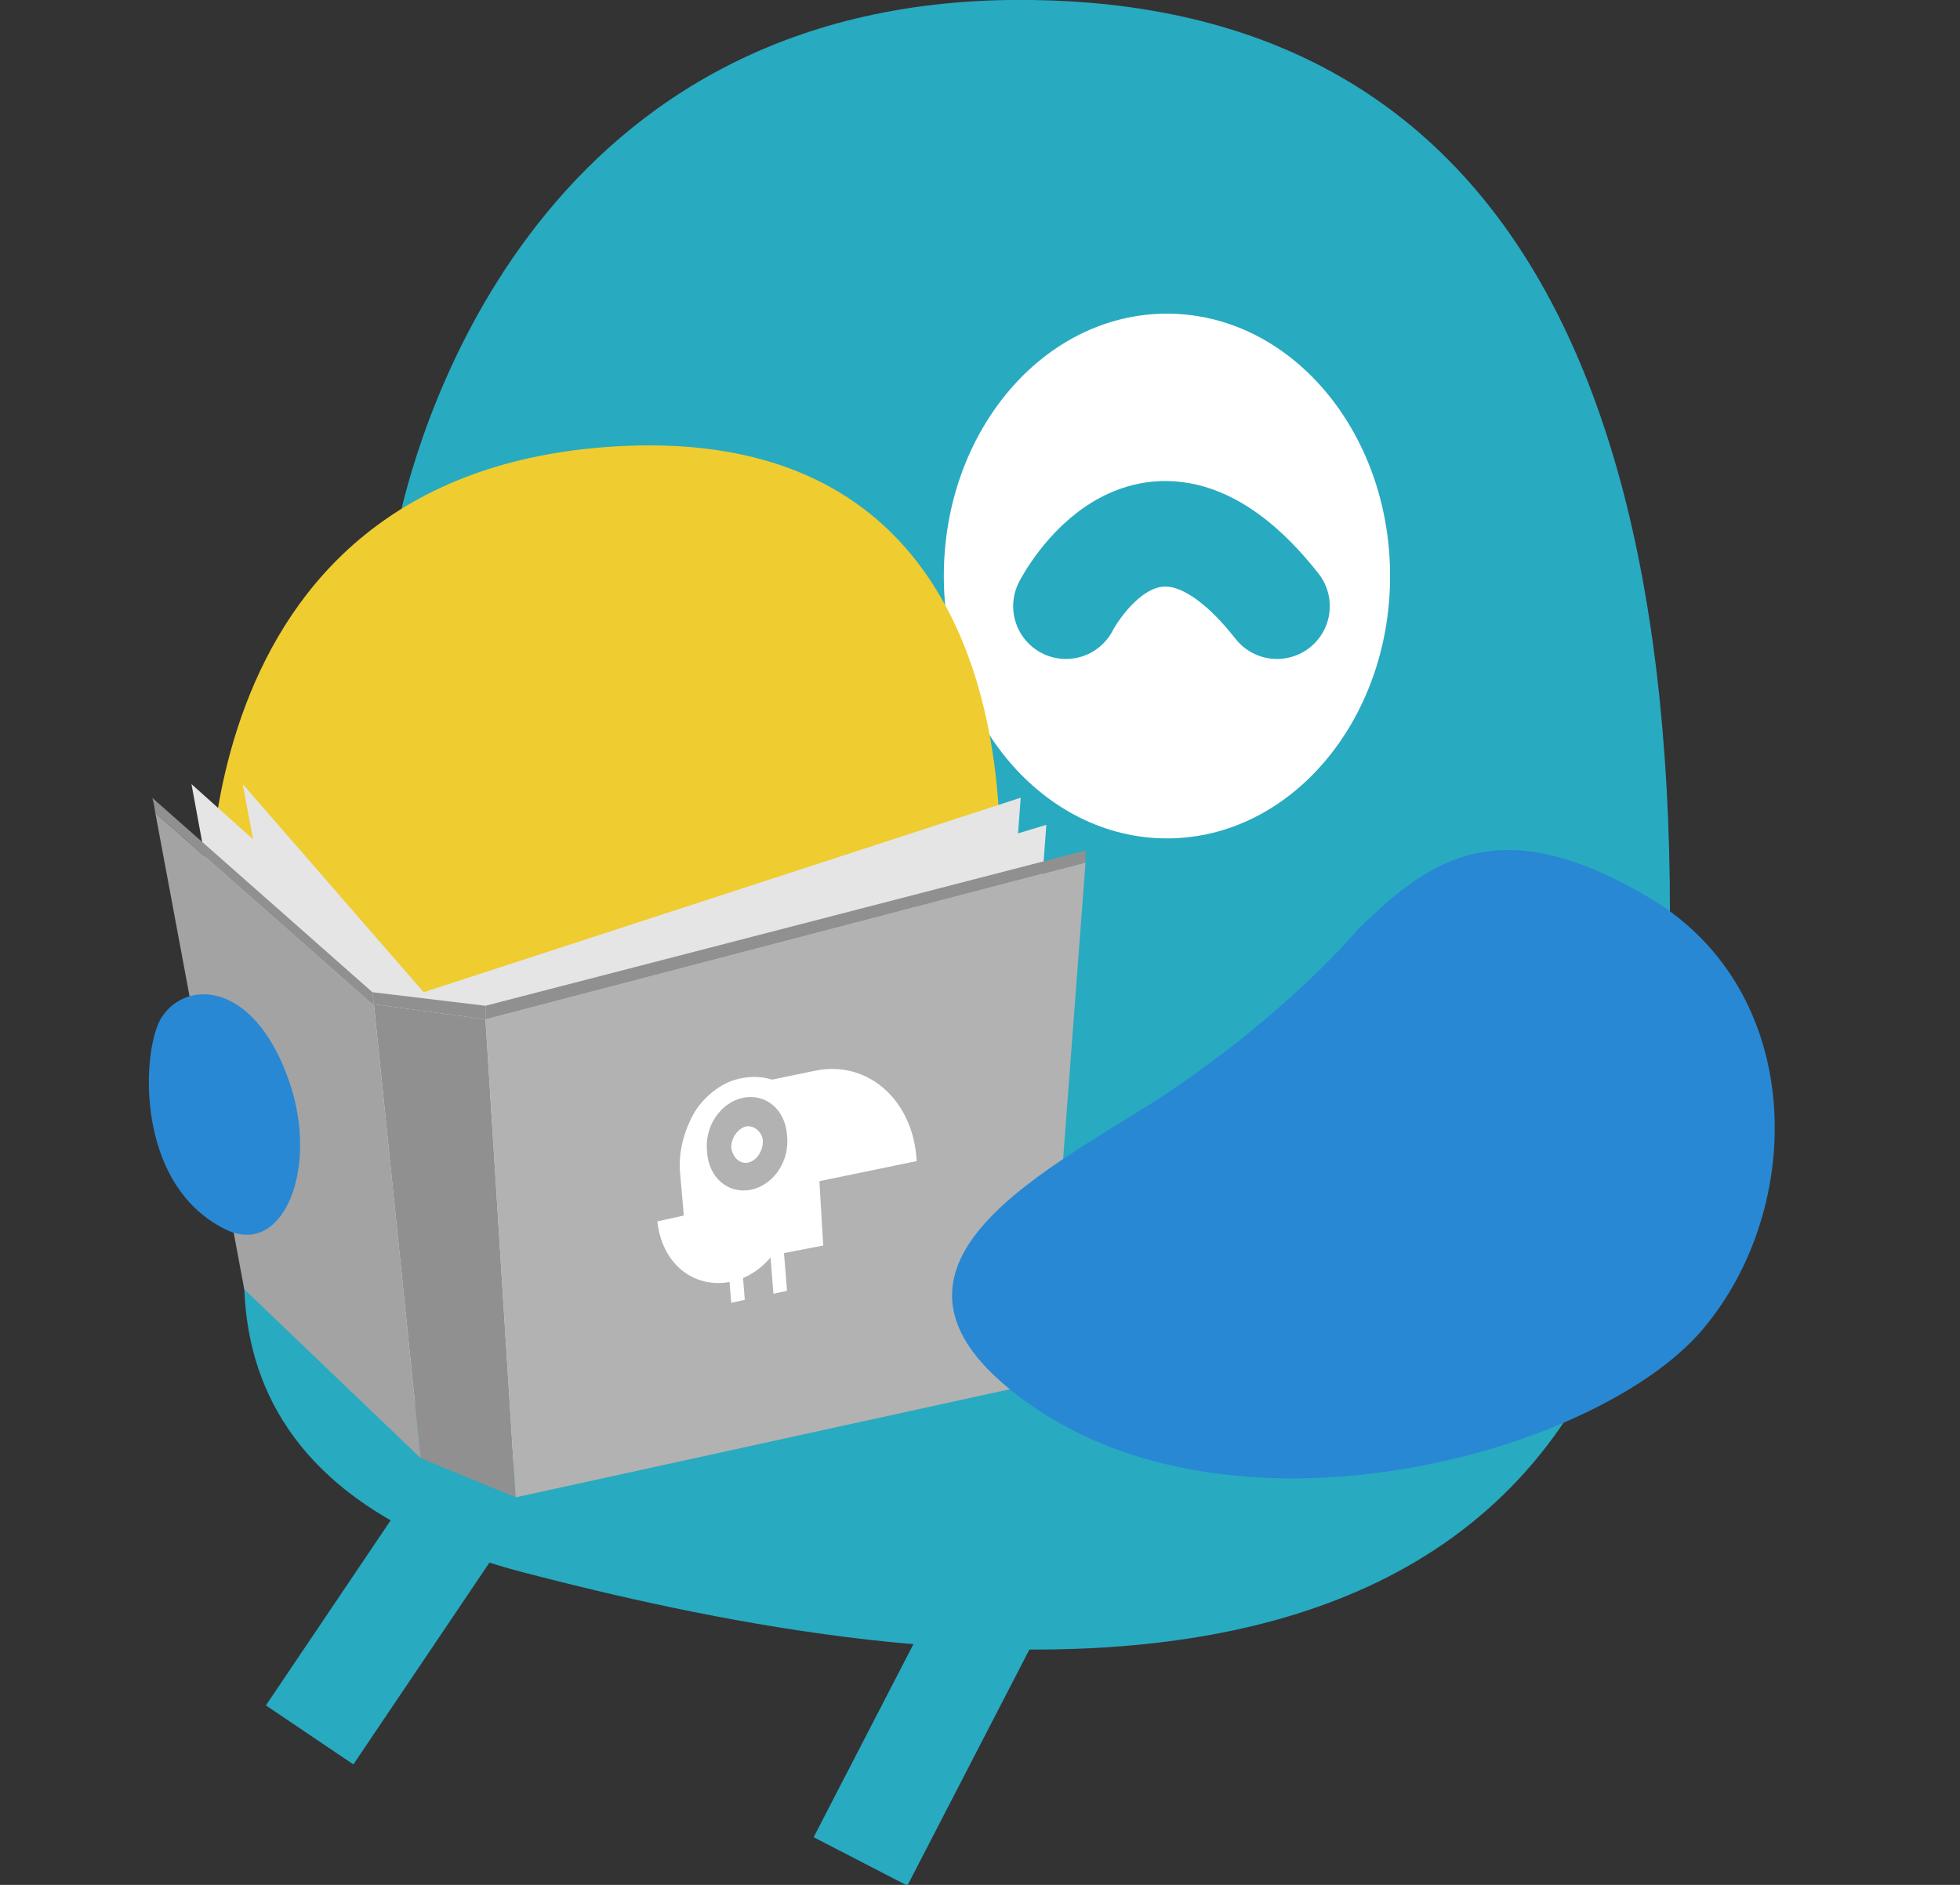
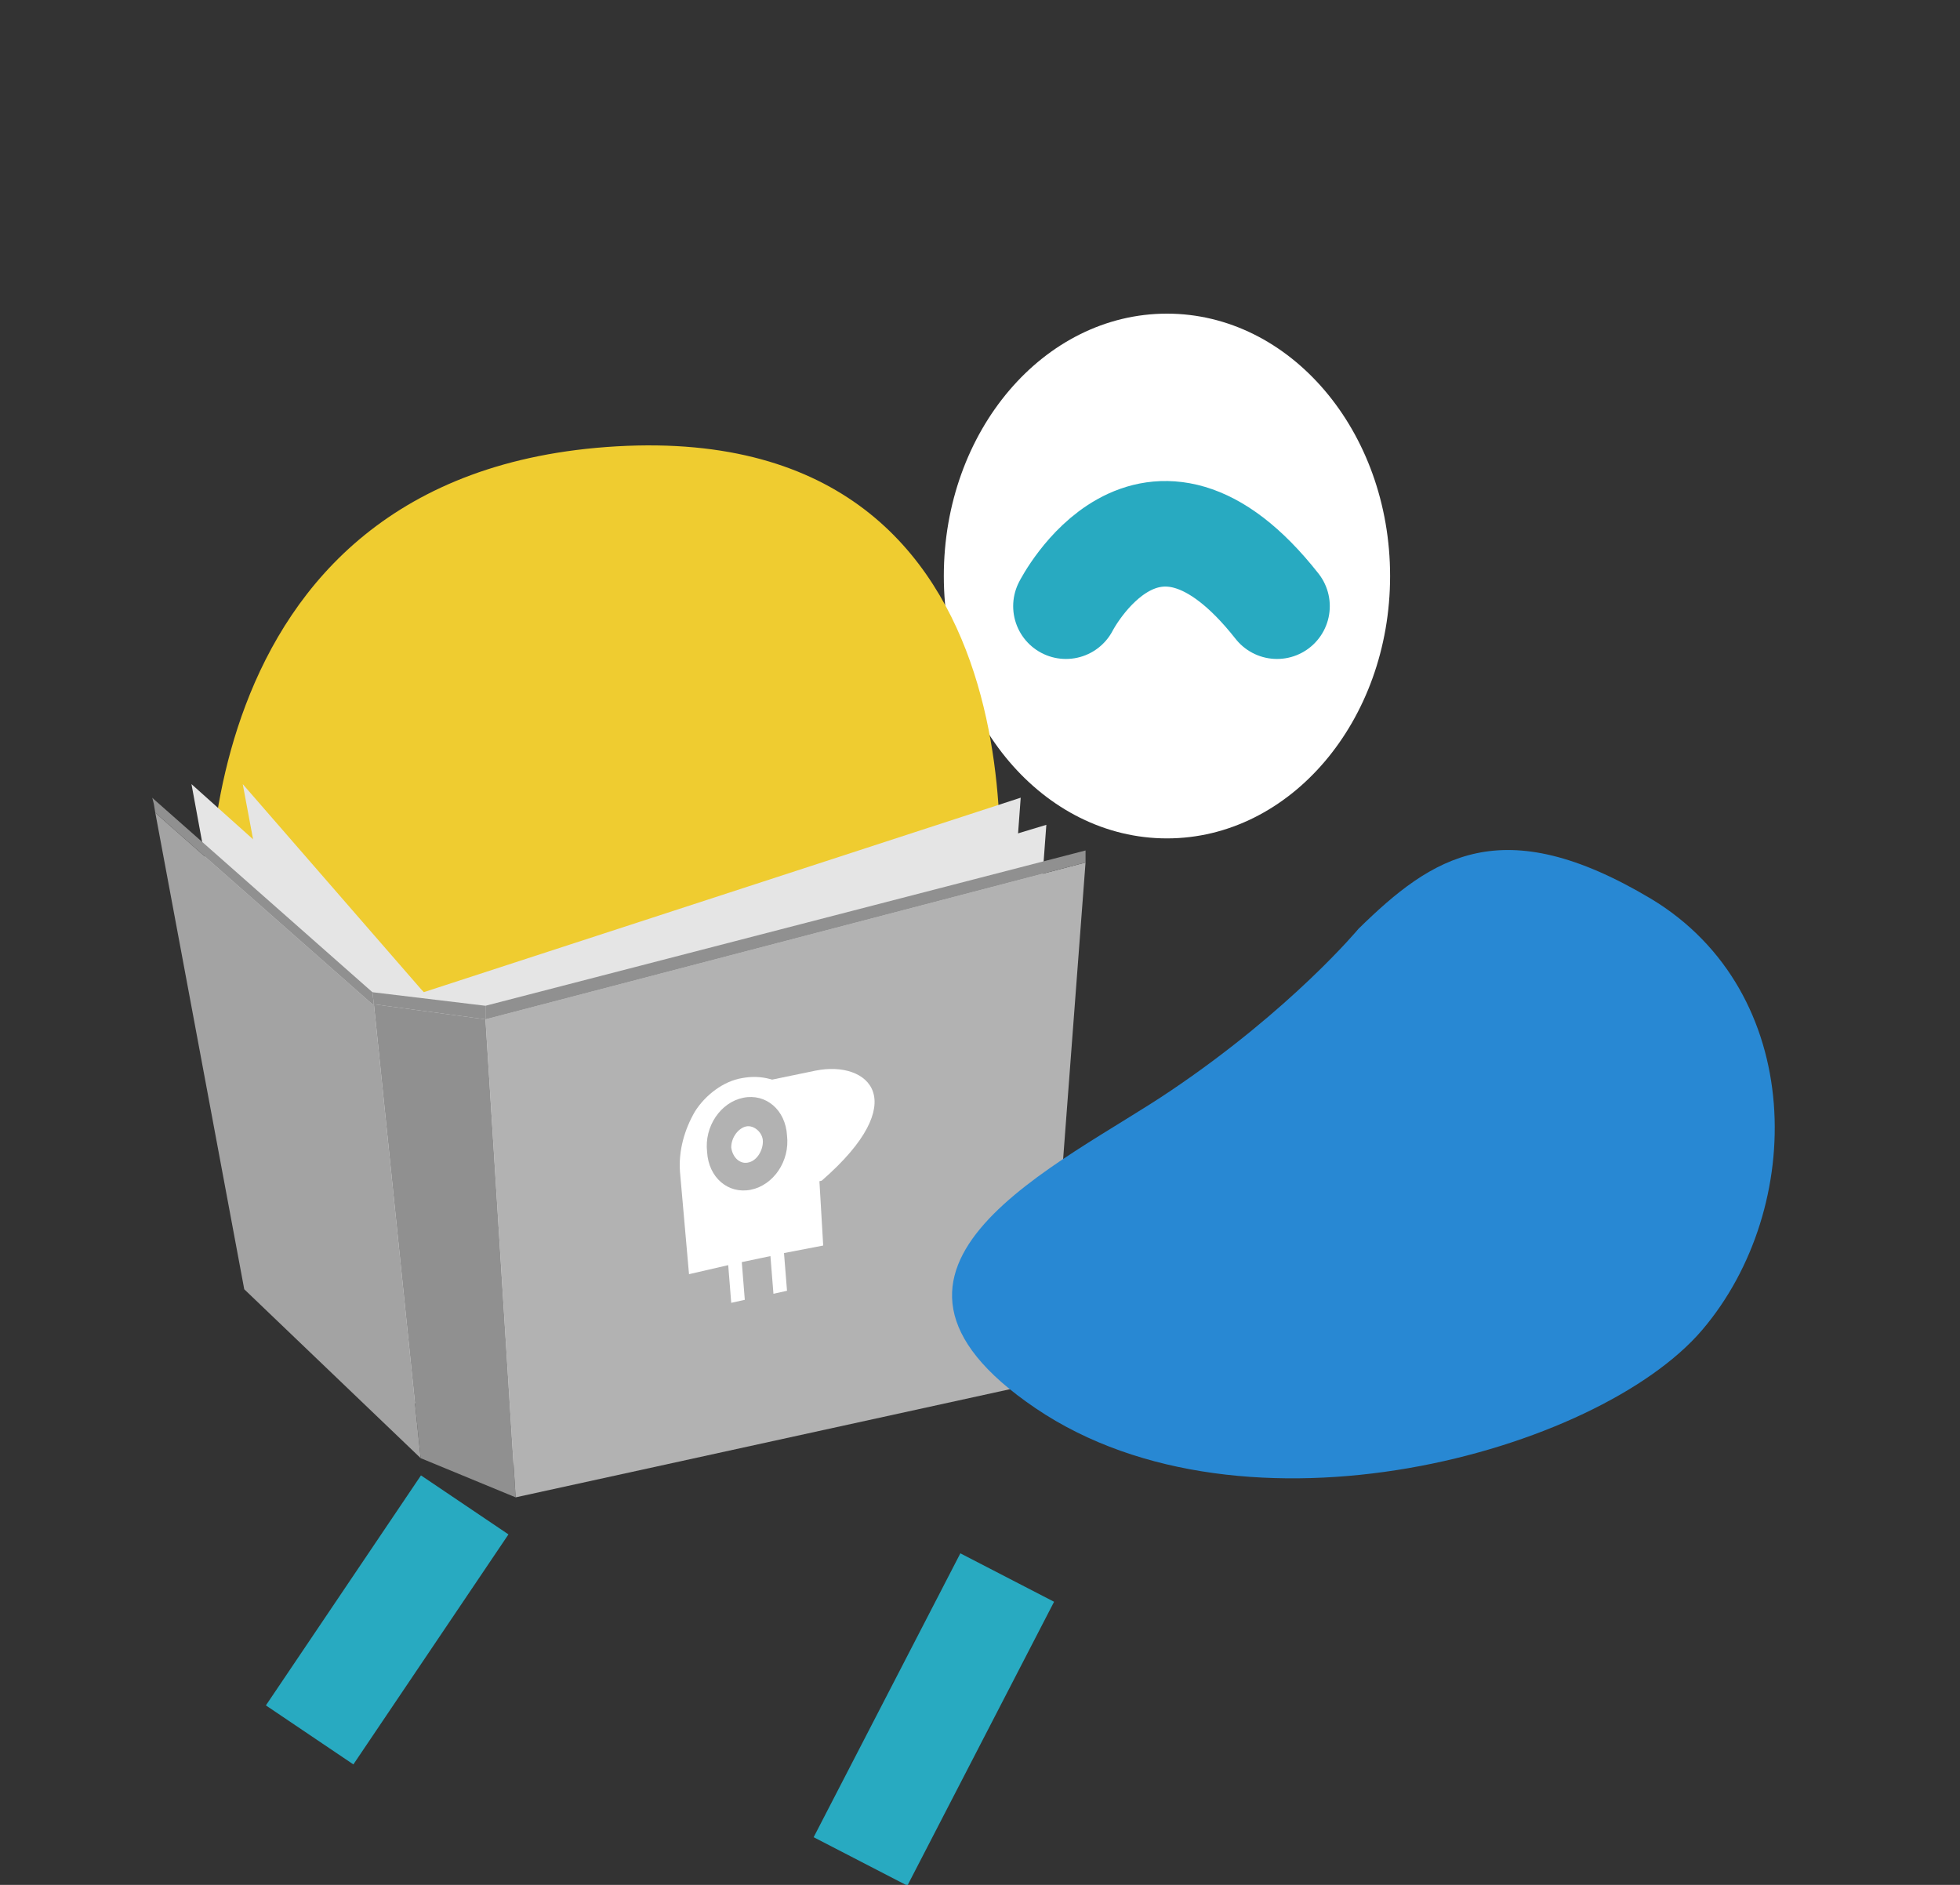
<svg xmlns="http://www.w3.org/2000/svg" version="1.1" id="_圖層_2" x="0px" y="0px" viewBox="0 0 130 125" style="enable-background:new 0 0 130 125;" xml:space="preserve">
  <rect x="0" y="0" width="130" height="125" fill="#333333" stroke="none" />
  <style type="text/css">
	.st0{fill:#28AAC1;}
	.st1{fill:#FFFFFF;}
	.st2{fill:#EFCC30;}
	.st3{fill:none;stroke:#28AAC1;stroke-width:7;stroke-linecap:round;stroke-linejoin:round;}
	.st4{fill:#E5E5E5;}
	.st5{fill:#909090;}
	.st6{fill:#B2B2B2;}
	.st7{fill:#A3A3A3;}
	.st8{fill:#2888D3;}
</style>
  <g id="_圖層_2-2">
    <g>
-       <path class="st0" d="M110.4,72.1C113.5,20.8,96.5,0.4,68.5,0c-32.8-0.5-40.7,28.6-42,34.3c-2.1,9.1-3.2,29.4-6.5,36.1    c-5.2,10.4-8.7,27.8,14.8,33.9S107.5,119.9,110.4,72.1z" />
      <ellipse class="st1" cx="77.4" cy="38.2" rx="14.8" ry="17.4" />
      <rect x="16.5" y="104" transform="matrix(0.559 -0.829 0.829 0.559 -77.804 68.64)" class="st0" width="18.4" height="7" />
      <rect x="51.4" y="110.6" transform="matrix(0.459 -0.888 0.888 0.459 -67.839 116.716)" class="st0" width="21.2" height="7" />
      <path class="st2" d="M13.9,62.6c0,0-2.6-31.3,27-33s25.2,31.3,25.2,31.3S33,79.1,13.9,62.6z" />
      <path class="st3" d="M70.7,40.2c0,0,5.5-10.8,14,0" />
      <g>
        <polygon class="st4" points="29,66.6 12.7,52 18.7,84.6 30.5,95.9    " />
        <polygon class="st4" points="28.1,65.8 16.1,52 22.2,84.6 34,95.9    " />
        <polygon class="st4" points="29.9,66.6 69.4,54.7 66.8,89.8 31.6,97.6    " />
        <polygon class="st4" points="28.1,65.8 67.7,52.9 65.1,88.1 29.9,95.9    " />
        <g>
          <polygon class="st5" points="32.2,67.6 24.8,66.6 27.9,96.7 34.2,99.3 32.2,67.6     " />
          <polygon class="st5" points="32.2,67.6 32.2,66.7 24.7,65.8 24.8,66.6 32.2,67.6     " />
          <polygon class="st6" points="34.2,99.3 69.4,91.6 72,57.2 32.2,67.6     " />
          <polygon class="st5" points="72,56.4 32.2,66.7 32.2,67.6 72,57.2 72,56.8 72,56.4     " />
          <polygon class="st7" points="10.3,53.9 16.2,85.5 27.9,96.7 24.8,66.6 24.7,66.6     " />
          <polygon class="st5" points="24.7,65.8 10.2,53 10.1,52.9 10.2,53.3 10.3,53.9 24.7,66.6 24.8,66.6     " />
        </g>
      </g>
      <path class="st8" d="M90.1,61.6c0,0-4.4,5.3-12.4,10.7c-7.2,4.9-22.9,11.7-9,21.1s37.3,2.9,44.2-5.2c6.9-8.1,6.9-22.4-3.4-28.6    C99.6,53.7,95,56.8,90.1,61.6L90.1,61.6z" />
-       <path class="st8" d="M10.7,67.5c-1.3,2.1-1.8,11,4.2,14c3.7,1.9,6.1-3.5,4.5-9.1C17.2,65.1,12.4,64.8,10.7,67.5z" />
      <g>
-         <path class="st1" d="M54.1,71l-2.9,0.6l0.5,7.3l2.8-0.6l6.3-1.3C60.6,73,57.6,70.3,54.1,71z" />
+         <path class="st1" d="M54.1,71l-2.9,0.6l0.5,7.3l2.8-0.6C60.6,73,57.6,70.3,54.1,71z" />
        <path class="st1" d="M54.2,75.8l0.4,6.8L52,83.1l0.2,2.5l-0.9,0.2l-0.2-2.5l-1.9,0.4l0.2,2.5l-0.9,0.2l-0.2-2.5l-2.6,0.6     l-0.6-6.8c-0.1-1.4,0.3-2.8,1-4c0.7-1.1,1.9-2,3.1-2.2C51.8,71,54,72.9,54.2,75.8L54.2,75.8z" />
        <path class="st6" d="M46.9,76.4c0.1,1.7,1.4,2.8,2.9,2.5c1.5-0.3,2.6-1.9,2.4-3.6c-0.1-1.7-1.4-2.8-2.9-2.5S46.7,74.7,46.9,76.4     L46.9,76.4z" />
        <path class="st1" d="M48.5,76.1c0.1,0.7,0.6,1.1,1.1,1c0.6-0.1,1-0.8,1-1.4s-0.6-1.1-1.1-1S48.5,75.4,48.5,76.1z" />
-         <path class="st1" d="M48.1,80L43.6,81c0.3,2.8,2.4,4.5,4.9,4c2.4-0.5,4.2-3.1,4-5.9C52.5,79.1,48.1,80,48.1,80z" />
      </g>
    </g>
  </g>
</svg>